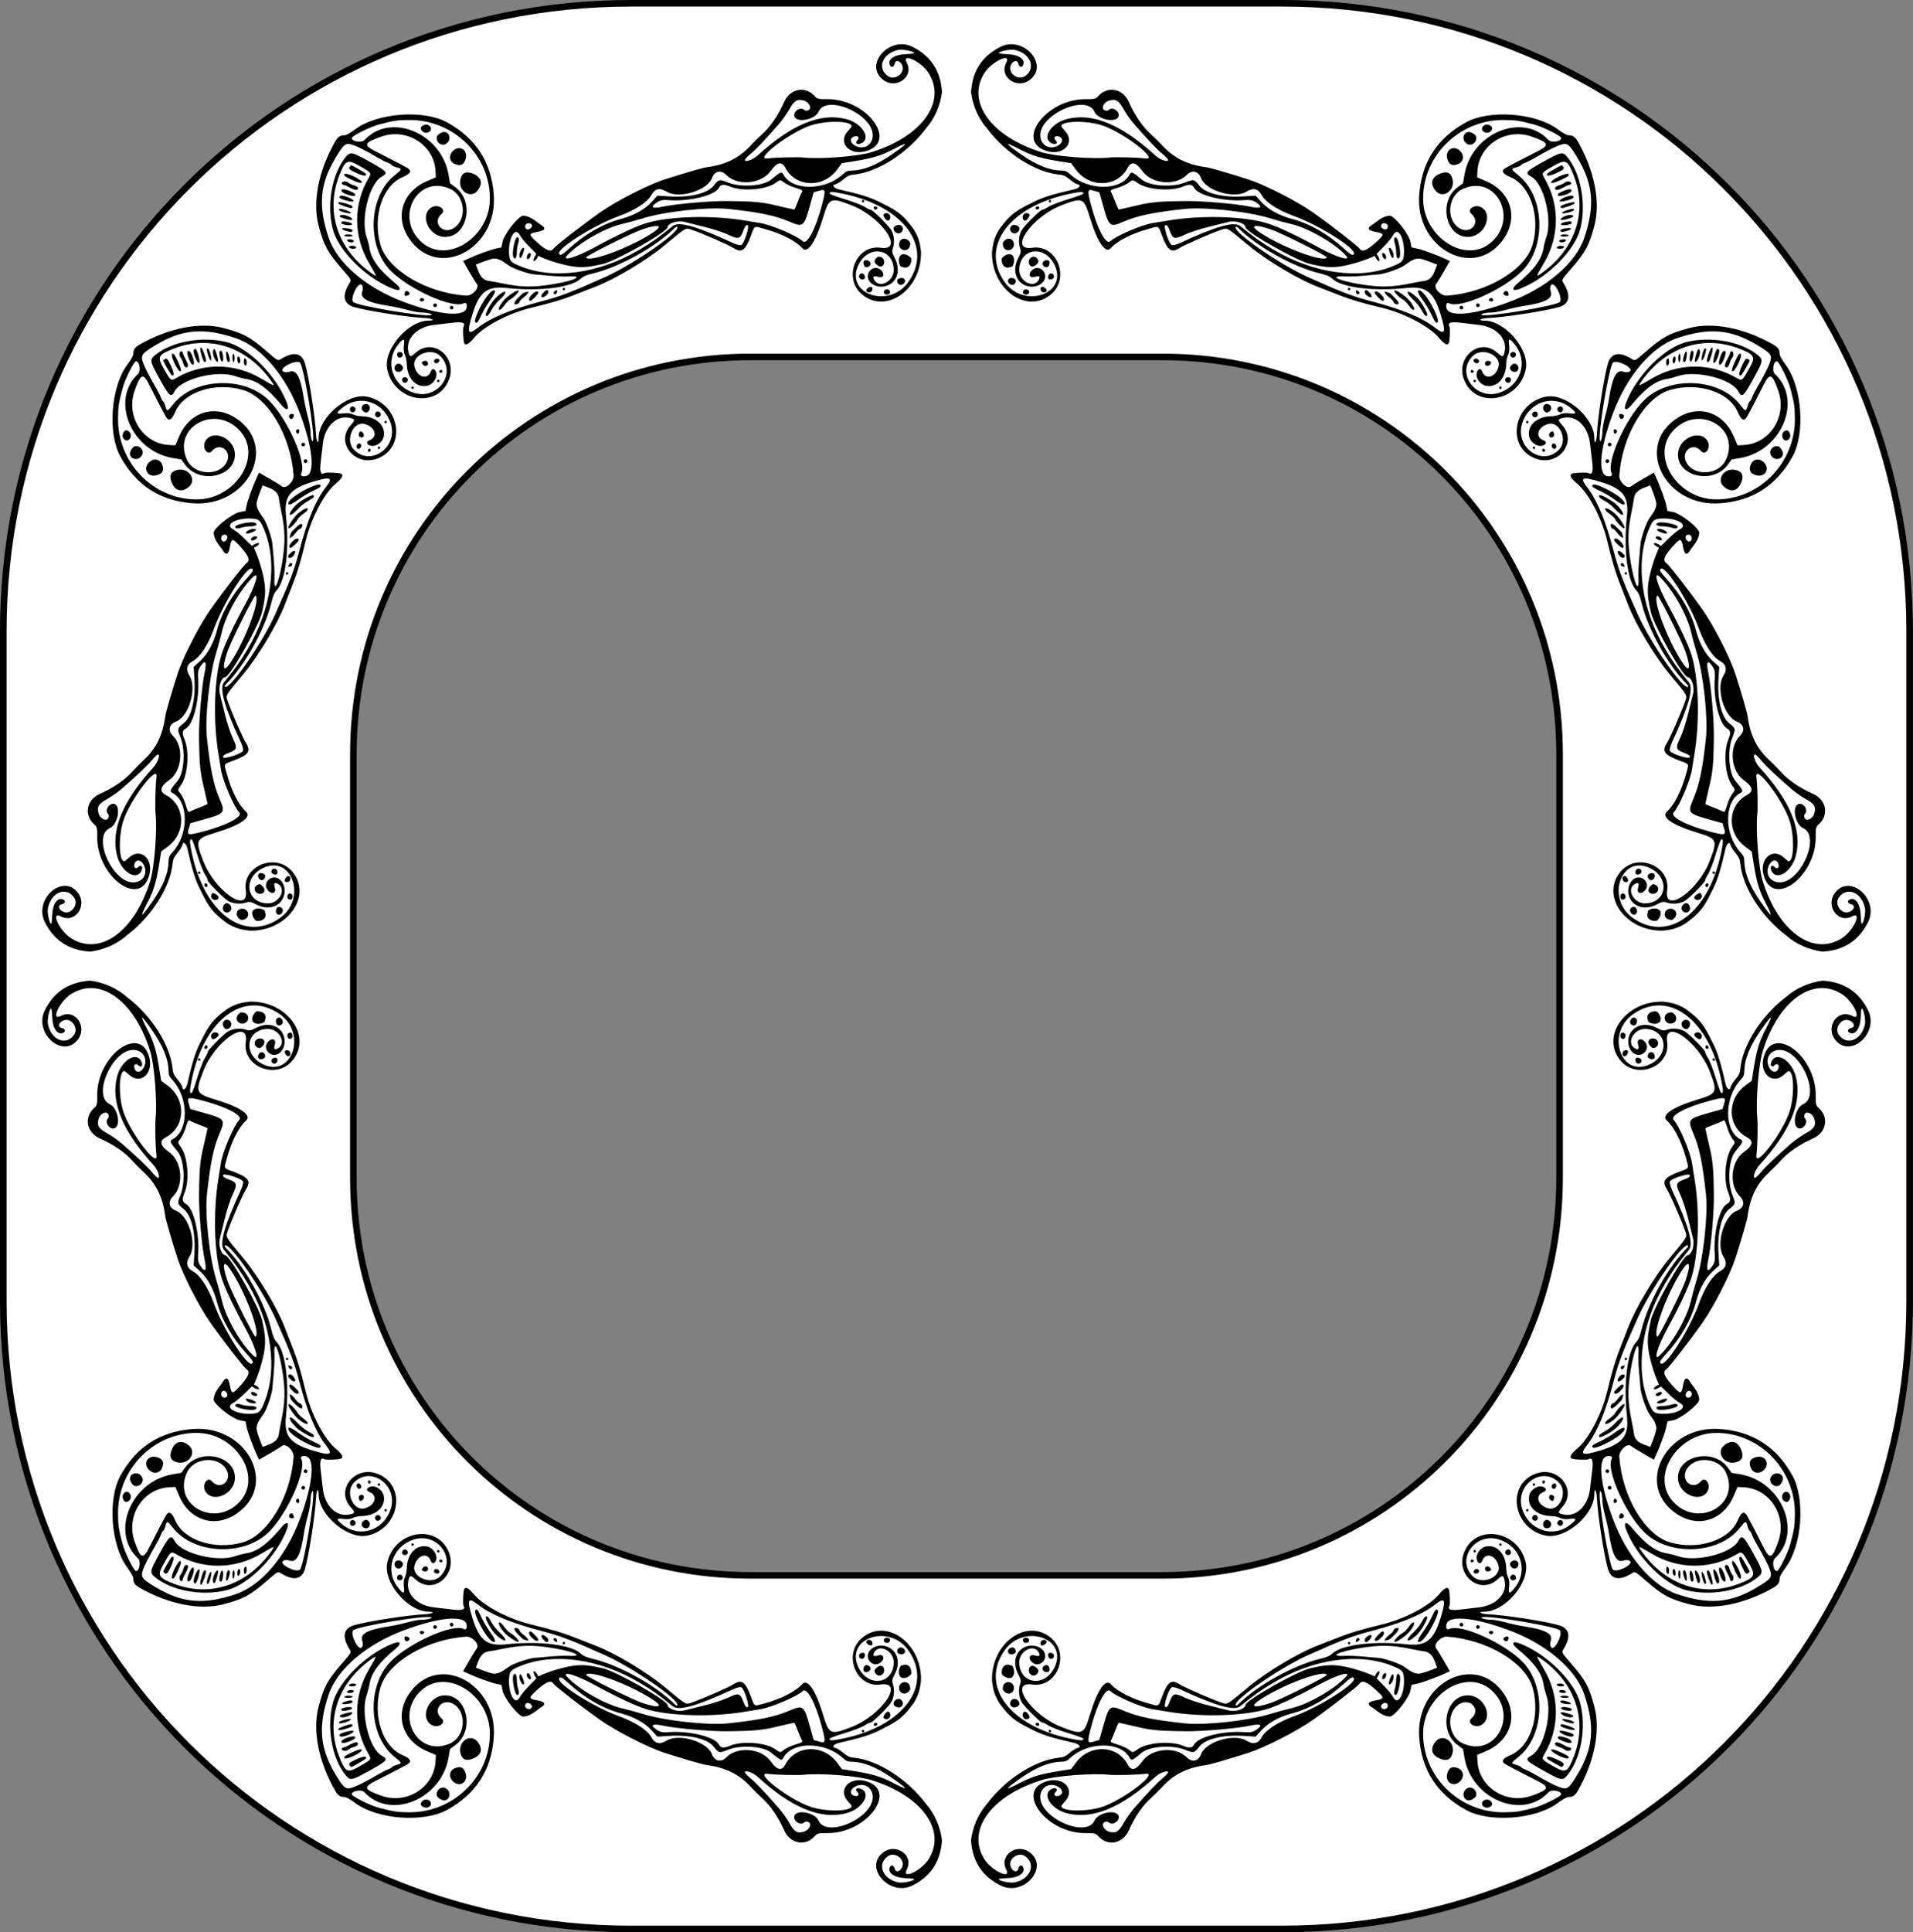
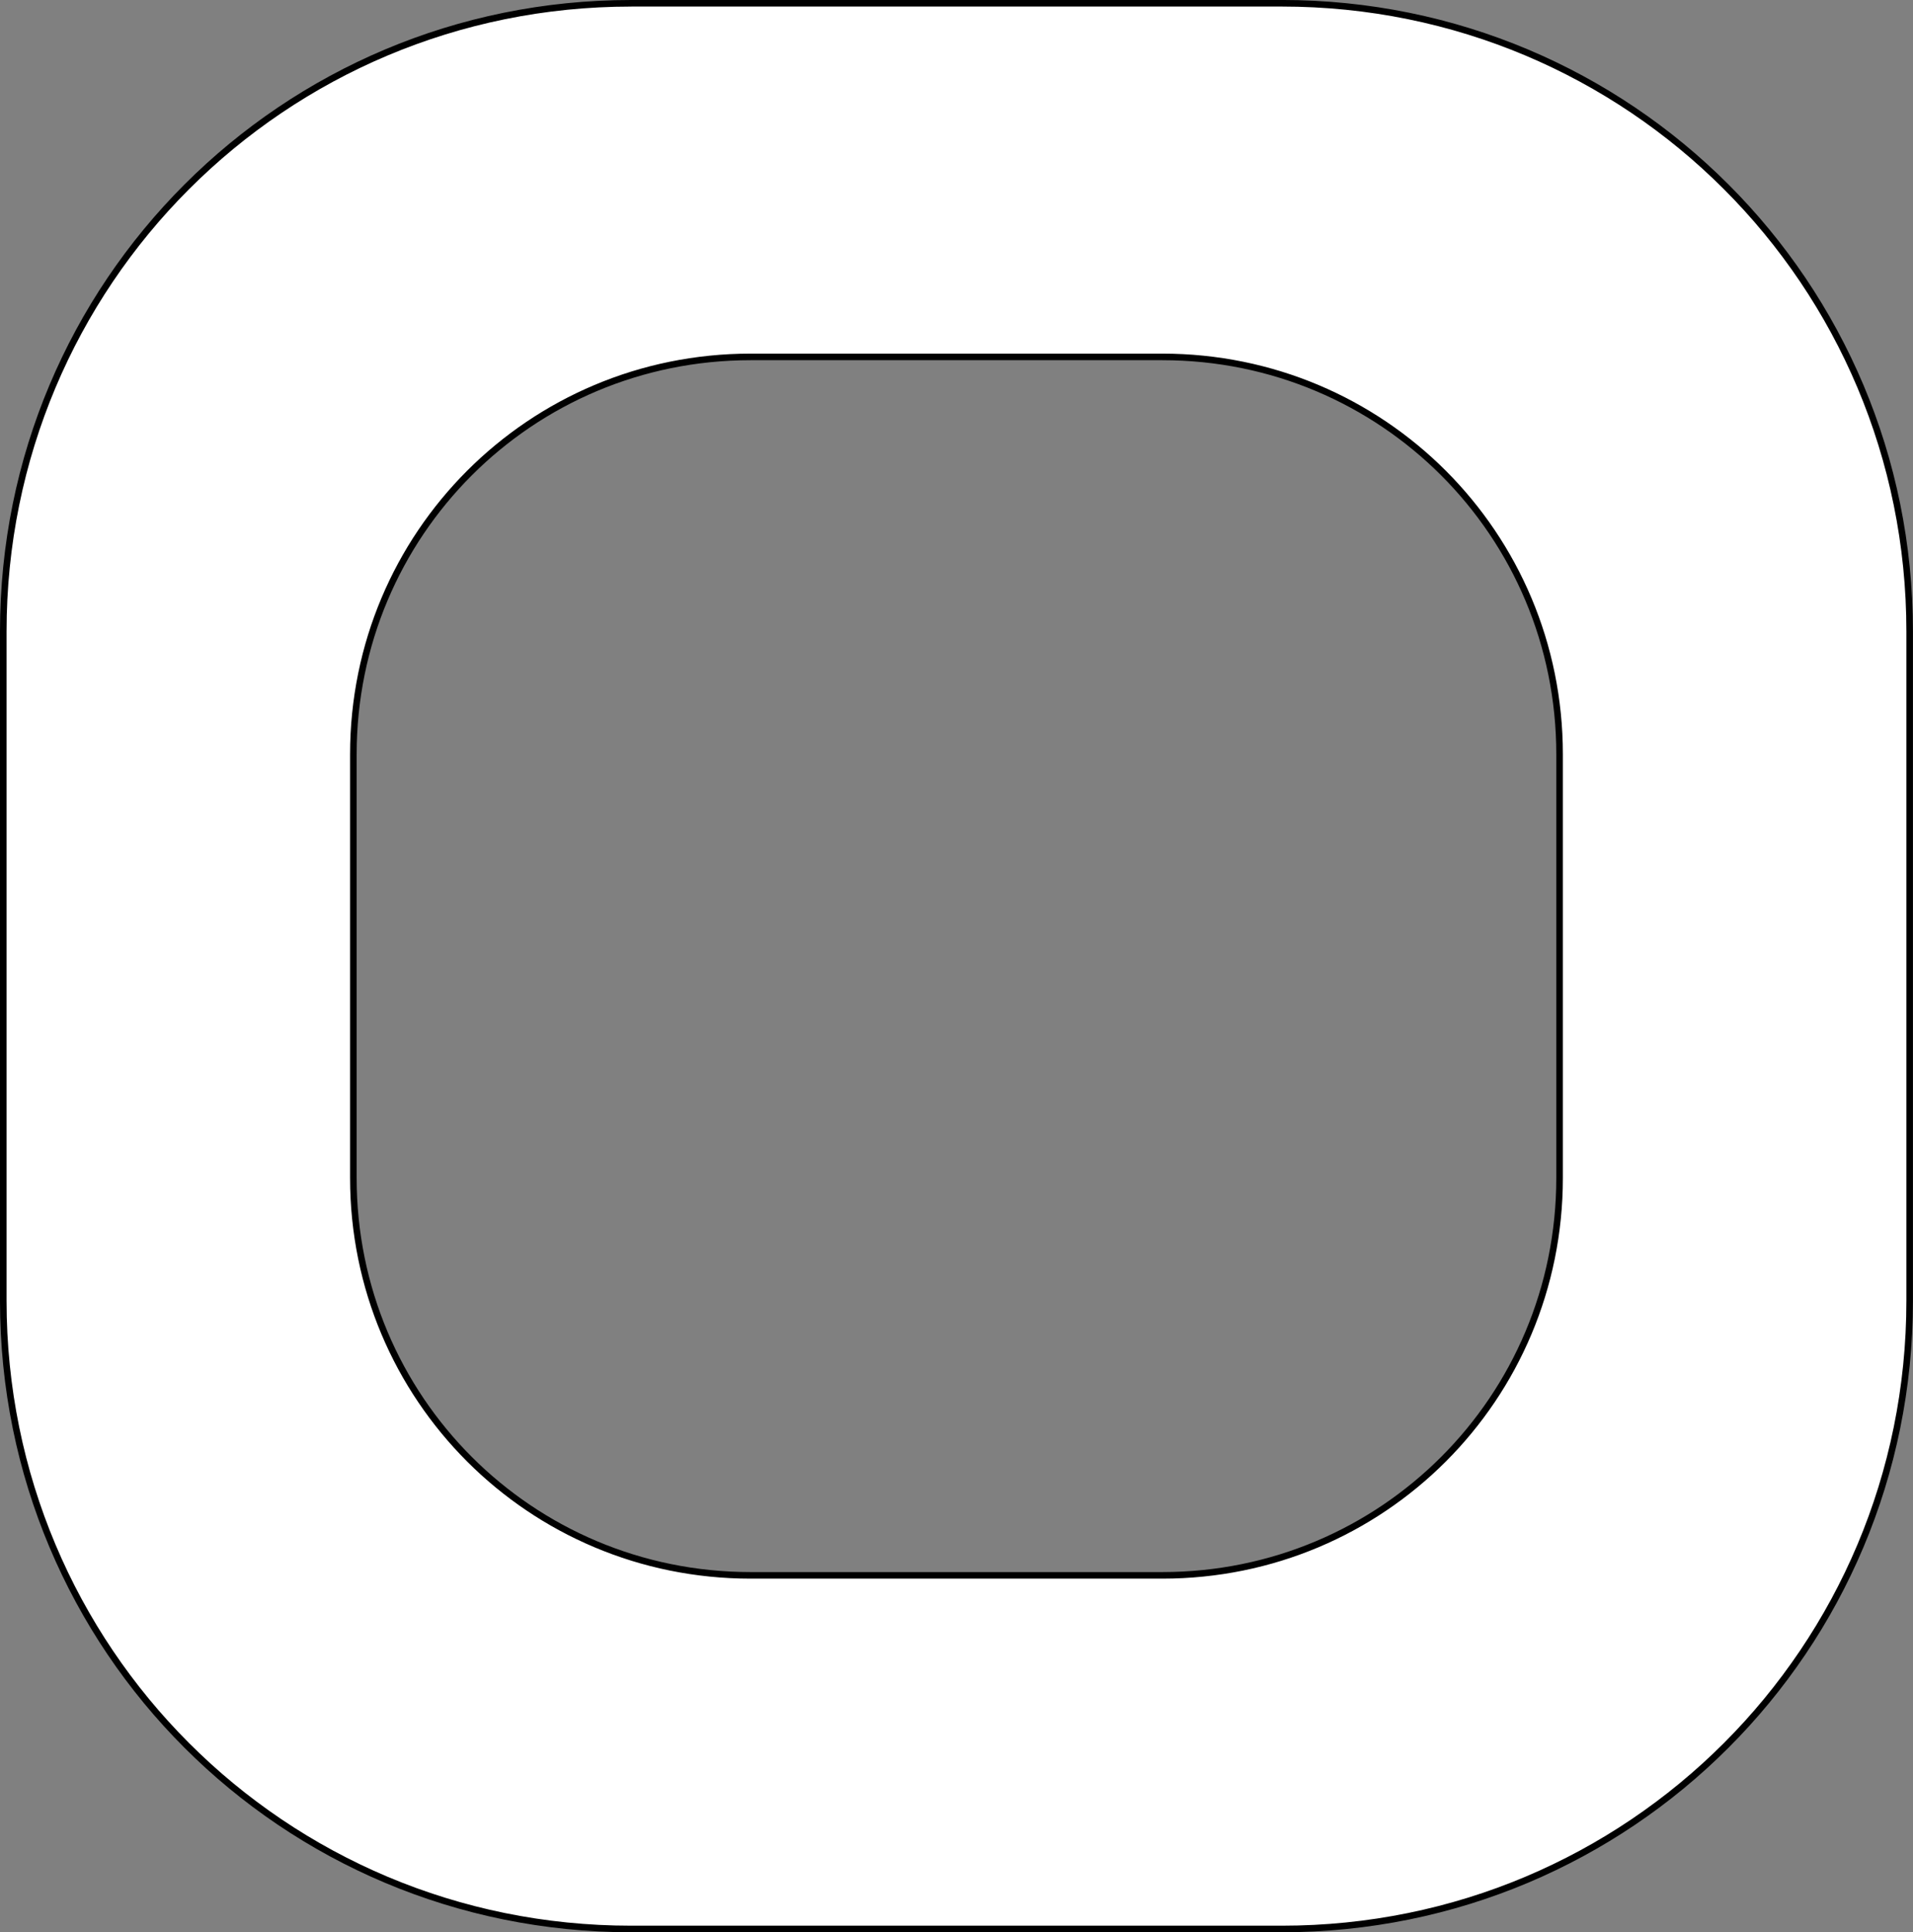
<svg xmlns="http://www.w3.org/2000/svg" xmlns:xlink="http://www.w3.org/1999/xlink" version="1.1" viewBox="0 0 1455.9 1470.1">
  <rect x="0" y="0" width="1455.9" height="1470.1" fill="#808080" stroke="none" />
  <path d="m480.32 2.5c-264.71 0-477.82 213.11-477.82 477.82v509.44c0 264.71 213.11 477.82 477.82 477.82h495.22c264.71 0 477.82-213.11 477.82-477.82v-509.44c0-264.73-213.1-477.84-477.86-477.84h-495.22zm90.939 269.04h313.34c167.49 0 302.33 134.84 302.33 302.33v322.34c0 167.49-134.84 302.33-302.33 302.33h-313.34c-167.49 0-302.33-134.84-302.33-302.33v-322.34c0-167.49 134.84-302.33 302.33-302.33z" fill="#fff" stroke="#000" stroke-linejoin="round" stroke-width="5" />
-   <path id="a" d="m254.9 107.98c-12.505 21.859-17.169 45.745-12.43 63.647 4.036 15.245 6.651 20.082 17.837 32.987 7.454 8.6 7.25 8.191 5.501 11.061-5.677 9.314-4.406 15.612 3.618 17.934 10.475 3.031 41.349 7.814 54.059 8.375 5.751 0.254 8.187 1.963 2.777 1.948-15.791-0.043-34.642 22.08-31.541 37.016 5.175 24.925 38.501 30.406 47.042 7.737 6.428-17.06-12.101-32.088-25.238-20.469-4.283 3.788-4.859 3.683-5.809-1.062-1.975-9.864 6.885-18.698 20.082-20.024 3.171-0.319 9.223-1.028 13.45-1.577 7.47-0.97 10.266-0.044 8.581 2.84-0.711 1.218-0.318 11.13 0.504 12.705 1.066 2.042 3.478 0.674 7.771-4.406 7.213-8.537 26.049-18.388 42.982-22.479 15.197-3.671 23.964-6.252 31.884-9.385 4.584-1.813 12.304-4.816 17.157-6.673 14.862-5.688 38.729-19.981 52.749-31.592 17.277-14.307 15.657-13.418 21.066-11.555 8.157 2.809 27.495 11.264 31.207 13.644 6.251 4.007 9.05 2.071 13.292-9.194 3.097-8.224 1.904-7.663 10.947-5.145 12.47 3.473 23.283 9.013 28.01 14.351 4.135 4.67 10.202-4.101 15.976-23.095 4.629-15.228 5.555-15.627 21.711-9.377 22.807 8.824 40.774 35.035 22.145 32.307-18.488-2.707-28.898 22.716-14.431 35.244 18.384 15.92 45.768-3.515 45.137-32.034-0.771-7.263-1.891-11.221-5.522-17.238-9.609-13.388-15.053-15.172-27.454-21.496-6.898-3.222-13.813-5.31-29.577-8.932-4.086-0.939-5.66-3.445-2.414-3.844 0.844-0.104 3.425-1.727 5.737-3.607 3.517-2.861 4.841-3.478 8.117-3.783 17.903-1.668 40.647-16.137 54.662-34.775 7.023-7.913 11.216-18.124 12.441-27.984-1.161-17.466-9.645-28.053-22.617-34.488-17.068-8.527-36.871 13.339-22.556 24.906 9.936 8.029 24.114-1.835 18.315-12.742-4.192-7.885 10.764-1.091 16.374 7.437 14.493 22.034-4.608 48.717-43.466 60.719-10.078 3.113-38.704 5.345-51.126 3.987-4.627-0.506-22.503-0.056-27.316 0.688-12.038 1.86 17.371-20.558 33.311-25.391 13.039-3.954 32.465-2.975 30.074 1.516-0.084 0.158-1.32 1.59-2.746 3.182-7.53 8.405 0.884 18.353 12.978 15.344 26.391-6.565 1.805-40.335-28.946-39.758-5.652 0.106-7.403-0.283-8.831-1.961-7.145-8.399-18.9-6.386-23.519 4.026-4.556 10.271-10.555 19.012-16.927 24.664-2.183 1.936-6.194 5.909-8.914 8.829-8.793 9.441-19.079 14.436-33.526 16.281-2.542 0.325-17.948 4.812-31.678 9.228-12.639 4.065-36.747 16.399-49.248 25.196-13.381 9.417-33.979 25.398-35.327 27.41-2.093 3.121-5.828 1.476-14.036-6.182-4.948-4.617-4.735-5.326 1.964-6.533 6.083-1.096 6.699-3.055 1.807-5.741-3.833-2.893-7.836-6.385-12.767-6.554-2.829-8e-3 -9.583 8.476-11.696 11.714-1.784 3.044-3.395 5.108-4.027 8.072l-0.889 4.372-4.091 0.819c-3.896 0.78-15.685 5.12-22.048 8.116l-2.972 1.4 4.43 7.731c2.437 4.252 5.144 8.618 6.016 9.702 2.369 2.944-3.528 9.243-8.329 8.898-30.378-2.185-59.502-19.526-65.054-38.733-6.161-21.315 1.619-45.055 16.868-51.471 6.104-2.568 7.274-4.848 3.574-6.965-3.644-2.086-16.502-8.795-23.818-12.428-9.943-4.938-9.285-6.734 4.201-11.455 19.245-6.738 39.931 6.394 41.073 26.073l0.288 4.957-6.646 2.829c-18.831 8.016-24.901 27.053-13.876 43.52 21.628 32.306 67.787 8.523 64.562-33.266-1.909-24.737-13.624-42.836-35.535-54.9-17.78-9.789-52.623-7.278-69.501 5.01-4.79 3.487-7.254 4.845-8.788 4.84-3.131-8e-3 -4.877 1.238-7.046 5.03zm33.29-13.186c11.426-3.031 13.666-3.375 22.776-3.498 33.985-0.461 62.13 26.928 61.849 60.189-0.247 29.247-32.523 49.756-51.784 32.906-21.269-18.607-3.435-52.083 21.655-40.65 11.563 5.269 12.977 23.936 2.275 30.039-8.474 4.833-16.24-4.791-8.903-11.033 3.917-3.333-2.434-7.741-7.362-5.109-9.454 5.048-3.105 21.472 8.719 22.555 17.831 1.633 24.566-26.496 9.058-37.833l-4.018-2.938-1.079-6.426c-5.324-31.694-44.209-47.822-63.927-26.514-2.265 2.448-9.889 1.228-9.708-1.553 0.1-1.545 13.96-8.414 20.45-10.135zm32.079 2.817c0.349 2.771 3.459 4.266 6.032 2.898 2.721-1.447 2.131-4.639-1.036-5.607-1.995-0.61-5.195 1.126-4.996 2.709zm12.281 6.11c-1.222 3.997 3.009 7.792 6.574 5.897 5.55-2.951 2.664-11.224-3.06-8.774-1.667 0.714-3.248 2.008-3.514 2.877zm11.605 11.728c-2.864 3.406-1.871 7.794 2.128 9.403 4.346 1.749 6.871 0.493 8.157-4.059 2.018-7.144-5.49-11.045-10.285-5.344zm6.25 21.167c-1.853 8.662 7.679 14.914 12.942 8.489 4.394-5.364 3.152-10.28-3.27-12.941-5.408-2.24-8.55-0.794-9.672 4.451zm-81.879-26.358c3.781 1.277 10.384 4.668 19.967 10.254 2.407 1.403 5.495 2.942 6.862 3.421s2.687 1.247 2.932 1.707c0.245 0.46 1.841 1.217 3.548 1.681 4.349 1.182 4.29 1.439-1.357 5.921-20.143 15.988-21.695 54.109-2.967 72.905 14.182 14.233 47.277 28.935 55.406 24.613 1.862-0.99 2.899 0.842 2.112 3.733-1.888 6.943-21.126 5.099-47.119-4.516-28.924-10.699-51.267-29.694-57.801-49.14-8.099-24.104-6.767-40.492 4.892-60.168 6.646-11.216 8.018-12.272 13.525-10.412zm-5.854 9.72c-10.109 12.709-14.13 35.638-9.484 54.083 4.215 16.734 25.642 37.915 46.304 45.772 5.534 2.104 6.37-0.149 1.54-4.153-12.75-10.57-18.534-18.458-19.851-27.074-0.32-2.093-1.268-5.734-2.105-8.09-4.854-13.651 1.972-41.006 11.521-46.173 5.253-2.843 4.278-3.904-11.533-12.549-11.698-6.396-12.662-6.503-16.391-1.815zm10.243 5.869c9.673 5.431 9.931 5.739 7.812 9.313-11.987 20.218-11.908 44.606 0.212 65.12 6.246 10.572 6.291 10.767 1.757 7.56-25.648-18.137-35.147-46.473-24.725-73.754 4.677-12.242 6.261-13.115 14.944-8.24zm-6.673 0.928c-1.268 1.509-0.385 2.335 5.282 4.942 5.051 2.324 7.972 2.513 6.873 0.445-0.402-0.755-11.159-6.898-11.308-6.457-0.019 0.056-0.4 0.538-0.847 1.07zm-4.066 6.831c0.607 1.141 10.065 5.481 12.048 5.528 2.862 0.068 0.34-2.384-5.117-4.975-4.961-2.356-8.018-2.6-6.93-0.553zm-1.99 6.241c0.228 0.428 0.929 0.812 1.558 0.853 0.629 0.041 2.841 1.043 4.914 2.228s4.324 1.859 5.001 1.499c1.781-0.947 0.461-2.778-2.542-3.527-1.424-0.355-3.355-1.314-4.292-2.13-1.654-1.441-5.504-0.547-4.64 1.077zm-0.123 5.76c1.045 1.965 9.78 4.506 10.246 2.98 0.303-0.991-0.862-1.903-4.157-3.254-4.578-1.877-7.171-1.76-6.089 0.274zm-1.786 4.608c0.931 1.691 11.243 4.176 10.756 2.592-0.552-1.794-8.272-4.709-10.016-3.782-0.594 0.316-0.927 0.851-0.74 1.19zm-0.812 4.485c0.55 1.035 9.145 4.054 10.119 3.554 1.808-0.928 0.358-2.067-4.381-3.44-4.234-1.227-6.352-1.269-5.738-0.114zm0.649 5.215c0.612 1.152 8.659 3.111 8.944 2.177 0.15-0.489-1.582-1.488-3.848-2.22-4.033-1.302-5.804-1.287-5.097 0.043zm0.544 4.962c0.393 0.678 6.387 2.474 8.491 2.545 2.387 0.08 0.328-2.091-3.119-3.288-3.083-1.071-6.176-0.643-5.372 0.744zm1.056 4.864c-0.034 0.52 1.849 1.195 4.183 1.499 5.164 0.674 5.552-1.439 0.441-2.402-3.715-0.7-4.53-0.54-4.624 0.903zm0.726 4.533c0.513 0.965 6.131 2.588 7.126 2.059 1.815-0.965 0.468-2.098-3.042-2.557-3.292-0.431-4.499-0.283-4.084 0.498zm1.574 4.957c0.242 0.455 1.865 0.811 3.606 0.792 1.741-0.02 2.968-0.409 2.726-0.864-0.242-0.455-1.865-0.812-3.606-0.792-1.741 0.02-2.968 0.409-2.726 0.864zm2.489 4.23c1.246 1.186 4.428 1.227 4.784 0.062 0.17-0.555-0.695-1.154-1.921-1.33-2.712-0.39-4.004 0.182-2.863 1.268zm1.266 4.83c0.319 0.6 1.737 1.02 3.151 0.934 2.034-0.125 2.45-0.385 1.991-1.248-0.319-0.6-1.737-1.02-3.151-0.934-2.034 0.125-2.45 0.385-1.991 1.248zm42.086 34.903c-0.404 1.954 0.734 2.467 2.907 1.312 1.028-0.547 1.229-1.27 0.577-2.077-1.333-1.648-3.064-1.268-3.484 0.765zm11.61 5.186c-0.04 0.609 0.649 1.019 1.529 0.911 1.908-0.234 2.435-1.374 1.018-2.202-1.279-0.747-2.453-0.151-2.547 1.291zm10.39 4.555c0.363 0.683 1.219 0.945 1.902 0.581 0.683-0.363 0.945-1.219 0.581-1.902-0.363-0.683-1.219-0.945-1.902-0.581-0.683 0.363-0.945 1.219-0.581 1.902zm12.626 1.781c0.363 0.683 1.219 0.945 1.902 0.581 0.683-0.363 0.945-1.219 0.581-1.902-0.363-0.683-1.219-0.945-1.902-0.581-0.683 0.363-0.945 1.219-0.581 1.902zm-67.07-17.84c0.866 1.243 0.96 2.978 0.271 5.003-1.797 5.281 4.15 8.413 20.788 10.946 3.267 0.497 9.336 1.827 13.487 2.954 4.15 1.127 9.058 2.032 10.905 2.011 4.062-0.046 8.766 1.108 7.424 1.822-3.759 1.998-58.159-7.123-59.693-10.009-2.027-3.812 4.519-16.028 6.819-12.726zm129.2-45.983c0.633 1.191 0.28 2.069-1.257 3.128-2.104 1.45-4.28-0.134-3.535-2.572 0.56-1.831 3.907-2.219 4.791-0.556zm-9.137 7.778c1.029 1.935 4.362 5.997 7.407 9.026 3.045 3.03 5.468 5.564 5.383 5.632-0.917 0.739-2.38 3.86-2.229 4.754 0.284 1.683 2.658-0.92 3.566-3.433 8.283 3.945 19.403 7.014 25.935 8.013 8.531 1.37 14.884 0.046 23.061-1.77 10.072-2.237 49.19-24.391 49.427-27.993 0.205-3.103 7.988-5.517 12.984-4.027 1.136 0.339 7.574 1.935 14.306 3.546 6.732 1.612 15.24 4.375 18.905 6.14 7.744 3.729 9.119 3.373 11.412-2.96 1.209-3.339 2.059-4.473 3.263-4.353 1.941 0.193-2.357 13.888-4.759 15.165-0.776 0.413-3.691-0.307-6.478-1.599-27.322-12.668-41.035-16.535-45.591-12.856-11.126 8.982-15.452 12.05-25.192 17.864-30.748 18.352-65.691 23.195-91.15 12.632-7.116-2.953-7.923-3.845-8.284-9.164-0.793-11.695 4.482-21.294 8.034-14.616zm-4.596 8.817c-0.662 3.416-0.766 7.039-0.232 8.051 1.351 2.557 2.661 0.725 2.685-3.753 0.011-2.004 0.461-4.943 1.002-6.531 0.54-1.588 0.72-3.381 0.399-3.985-1.188-2.235-2.684 0.18-3.854 6.218zm4.658 5.14c-0.455 1.673-0.324 3.3 0.293 3.661 0.96 0.561 3.593-6.197 2.913-7.476-0.575-1.082-2.496 1.204-3.206 3.815zm5.481 2.499c-0.207 1 0.018 1.939 0.499 2.086 1.058 0.323 2.759-2.44 2.489-4.042-0.281-1.665-2.546-0.183-2.988 1.956zm-25.891 1.695c2.818-0.544 6.345 1.22 7.832 2.242 4.625 3.18-1.241-0.822 4.625 3.18 3.451 2.355 15.243 6.356 19.352 6.538 1.167 0.052 6.115 0.488 10.994 0.97 4.879 0.482 11.546 0.739 14.815 0.572 12.269-0.626 4.851 3.108-11.625 5.853-15.693 2.614-24.697 2.425-40.183-0.842-3.145-0.664-7.068-1.369-8.716-1.568-4.037-0.487-6.485-2.828-8.44-8.072l-1.632-4.377 4.926-1.946c2.709-1.07 6.333-2.218 8.053-2.549zm236.51-120.36c4.072 1.093 6.475 5.849 3.701 7.325-1.248 0.664-2.519 0.576-3.344-0.231-2.948-2.886-9.166 1.801-7.227 5.447 2.47 4.644 15.55 1.82 18.096-3.908 6.279-14.125 42.861 2.47 41.315 18.742-0.573 6.03-5.692 9.586-11.324 7.864-5.967-1.824-7.218-7.067-1.919-8.039 2.426-0.445 3.312 1.522 1.457 3.231-1.854 1.708-0.303 3.421 2.269 2.505 9.16-3.263 2.016-15.626-10.904-18.871-19.397-4.871-41.358 4.212-67.159 27.775-3.519 3.214-9.573 5.346-9.732 3.428-0.044-0.538 1.941-2.646 4.412-4.682 4.175-3.441 10.744-10.369 21.678-22.86 2.463-2.813 6.001-7.841 7.862-11.173 3.707-6.633 5.799-7.901 10.82-6.553zm72.236-38.523c3.353-0.671 12.19 1.21 11.793 2.511-0.094 0.307-2.972 0.65-6.396 0.763-8.874 0.291-14.256 4.175-11.906 8.594 1.016 1.91 2.985 1.128 3.506-1.393 0.737-3.561 4.976-2.016 6.018 2.194 1.403 5.665-6.205 10.696-11.08 7.326-8.789-6.076-4.162-17.546 8.066-19.994zm-181.64 105.95c1.065 3e-3 3.335 0.862 5.046 1.909 9.348 5.719 30.935-0.714 34.56-10.298 2.061-5.449 6.81-6.525 10.835-2.454 8.568 8.665 26.823 7.027 33.937-3.045 4.779-6.767 8.359-7.494 11.14-2.263 7.916 14.887 28.748 15.573 39.342 1.296l3.652-4.921 7.446-1.165c15.642-2.446 22.171-4.387 31.921-9.49 11.999-6.28 11.398-4.756-1.688 4.282-11.464 7.918-21.22 11.822-29.966 11.992-3.421 0.067-4.362 0.465-7.231 3.06-13.714 12.406-38.279 12.433-44.986 0.05-1.376-2.541-1.993-2.288-9.428 3.864-5.875 4.862-22.912 6.031-32.556 2.233-6.935-2.731-7.206-2.673-11.154 2.356-4.577 5.83-18.155 9.125-33.561 8.145l-9.28-0.59-4.391 4.832c-5.146 5.663-13.537 10.325-23.089 12.827-13.568 3.554-27.587 11.556-39.799 22.717-5.145 4.702-6.66 5.502-7.483 3.953-2.071-3.894 26.252-21.781 45.627-28.814 12.183-4.423 21.424-10.396 24.475-15.821 1.895-3.37 3.737-4.662 6.633-4.654zm-116.86 75.22c25.158 2.708 49.356-0.293 56.546-7.014 2.061-1.927 4.207-2.842 9.916-4.229 19.914-4.838 47.409-20.183 61.659-34.413 0.885-0.884 1.748-1.205 1.995-0.742 2.045 3.845-33.572 28.5-55.105 38.145-25.881 11.593-33.722 14.583-48.112 18.348-23.21 6.072-38.852 12.557-48.623 20.158-7.562 5.882-8.405 3.931-4.238-9.802 5.296-17.45 11.133-22.048 25.962-20.452zm-16.023 8.06c-4.319 6.374-8.58 16.003-7.761 17.542 1.039 1.955 2.087 0.816 4.866-5.285 1.42-3.118 4.454-8.195 6.743-11.283 4.174-5.632 4.711-8.562 1.231-6.711-1.024 0.545-3.31 3.126-5.079 5.737zm7.611-0.268c-3.124 3.166-7.951 11.798-7.291 13.04 0.729 1.371 2.334-0.138 4.394-4.134 1.097-2.128 3.969-5.688 6.382-7.91 4.678-4.309 5.681-7.427 1.662-5.167-1.274 0.716-3.59 2.594-5.147 4.172zm9.085-1.003c-3.865 3.156-7.684 9.319-6.079 9.81 0.752 0.23 2.114-0.943 3.658-3.152 1.353-1.935 3.312-3.974 4.354-4.53 2.882-1.54 7.238-5.937 6.765-6.826-0.488-0.918-4.42 1.205-8.698 4.699zm11.483-2.458c-0.383 0.378-2.025 2.007-3.65 3.619s-2.689 3.43-2.364 4.04c0.654 1.229 3.767-0.036 3.866-1.572 0.035-0.535 1.61-2.119 3.501-3.519 2.599-1.925 4.41-5.057 2.265-3.916-0.19 0.101-0.926 0.291-1.634 0.422-0.708 0.131-1.601 0.547-1.984 0.926zm6.416 1.583c-2.374 2.642-1.257 5.258 1.27 2.975 3.551-3.207 5.178-5.536 4.248-6.08-1.167-0.681-3.087 0.399-5.518 3.104zm9.126-1.806c-1.79 2.126-1.142 3.76 1.032 2.603 2.467-1.312 3.732-3.129 3.059-4.395-0.693-1.303-1.949-0.753-4.091 1.791zm8.136-0.175c0.762 1.434 2.361 0.925 2.732-0.871 0.306-1.478 0.073-1.62-1.389-0.842-0.966 0.514-1.571 1.285-1.343 1.713zm7.088-2.644c0.242 0.455 0.813 0.63 1.268 0.388 0.455-0.242 0.63-0.813 0.388-1.268-0.242-0.455-0.813-0.63-1.268-0.388-0.455 0.242-0.63 0.813-0.388 1.268zm44.86-49.933c4.799-1.129 12.052-3.095 16.117-4.37 16.383-5.138 49.736-8.788 65.098-7.124 23.62 2.559 35.341 4.977 45.991 9.49 11.128 4.715 11.388 4.504 16.371-13.298l2.467-8.814 3.944-1.192c5.323-1.609 5.481-0.786 2.212 11.526-4.71 17.739-11.303 30.014-14.431 26.866-3.902-3.927-24.166-12.606-32.35-13.856-1.706-0.261-7.225-1.154-12.263-1.986-25.311-4.177-57.614-3.2-75.103 2.272-7.826 2.449-22.033 9.132-38.658 18.186-14.086 7.671-25.46 11.067-21.06 6.29 8.716-9.467 28.605-20.918 41.666-23.99zm35.961-18.187c15.767 1.152 35.055-3.64 38.012-9.445 1.364-2.678 3.633-2.922 8.449-0.91 9.364 3.914 27.294 2.484 34.634-2.763 3.639-2.601 3.697-2.604 6.458-0.343 1.532 1.255 5.446 3.074 8.697 4.043 5.144 1.533 5.783 1.961 4.922 3.298-0.544 0.845-1.98 4.204-3.192 7.463-1.212 3.26-2.393 5.878-2.624 5.819-0.232-0.059-2.975-0.661-6.096-1.338-3.121-0.676-8.662-1.957-12.313-2.847-11.596-2.304-21.764-2.062-32.068-2.296-10.82-0.245-38.424 1.889-50.127 4.381-6.471 1.379-8.924 0.555-5.816-1.952 3.749-3.025 5.504-3.519 11.066-3.113zm-201.74 110.28c-0.401 2.883-0.118 5.782 0.719 7.356 0.76 1.429 1.412 4.474 1.449 6.768 0.179 11.006 7.071 18.527 15.441 16.852 4.363-0.874 7.977-5.97 7.008-9.882-0.812-3.278-3.145-3.831-4.172-0.989-2.443 6.764-10.404 4.326-12.417-3.804-2.152-8.688 12.462-14.856 19.435-8.203 13.43 12.814-1.654 34.093-19.973 28.174-16.077-5.195-22.171-23.227-12.226-36.18 4.289-5.587 5.503-5.61 4.736-0.092zm-5.242 7.399c0.111 0.9 0.809 1.821 1.552 2.049 1.932 0.591 3.708-1.833 2.47-3.368-1.38-1.71-4.277-0.76-4.021 1.319zm-1.696 9.044c-1.039 3.397 2.9 5.382 5.47 2.756 1.08-1.103 1.086-2.007 0.021-3.55-1.59-2.306-4.681-1.859-5.492 0.794zm21.291-1.756c1.678 2.304 5.04 0.833 3.729-1.633-0.587-1.104-1.572-1.405-2.954-0.903-1.726 0.626-1.856 1.052-0.775 2.536zm8.526-2.557c-0.045 0.691 0.515 1.439 1.244 1.662 1.704 0.521 3.782-1.828 2.606-2.947-1.196-1.139-3.748-0.287-3.85 1.285zm-24.3 14.47c0.111 0.9 0.809 1.821 1.552 2.049 1.932 0.591 3.708-1.833 2.47-3.368-1.38-1.71-4.277-0.76-4.021 1.319zm28.413-6.075c1.081 1.028 2.481 0.449 2.248-0.93-0.113-0.67-0.826-0.888-1.585-0.485-0.759 0.404-1.057 1.04-0.664 1.415zm-21.22 12.344c0.242 0.455 0.813 0.63 1.268 0.388 0.455-0.242 0.63-0.813 0.388-1.268-0.242-0.455-0.813-0.63-1.268-0.388-0.455 0.242-0.63 0.813-0.388 1.268zm19.584-5.104c0.242 0.455 0.813 0.63 1.268 0.388 0.455-0.242 0.63-0.813 0.388-1.268-0.242-0.455-0.813-0.63-1.268-0.388-0.455 0.242-0.63 0.813-0.388 1.268zm155.86-115.73c13.37-4.54 16.897-3.131 7.426 2.966-17.563 11.307-47.819 22.393-49.987 18.315-0.527-0.991 34.742-18.626 42.561-21.281zm153.48-27.089c45.743 9.602 68.204 40.162 49.253 67.012-14.827 21.007-48.961 8.989-37.818-13.315 7.503-15.02 26.052-12.437 26.663 3.713 0.345 9.108-11.046 15.14-14.901 7.891-1.326-2.493-0.313-3.215 3.062-2.183 5.026 1.537 5.309-3.756 0.336-6.289-2.885-1.469-6.861 0.526-7.915 3.972-2.034 6.653 6.798 12.02 14.664 8.911 7.69-3.04 10.109-12.244 5.497-20.918-1.97-3.705-2.215-5.03-1.382-7.479 1.464-4.303 0.956-9.963-1.229-13.713-2.062-3.538-14.76-16.066-15.75-15.539-0.334 0.178-2.33-0.782-4.437-2.132-2.106-1.35-8.839-3.963-14.963-5.807-6.123-1.843-11.339-3.738-11.59-4.211-0.953-1.792 1.657-1.771 10.509 0.087zm13.952 5.978c0.242 0.455 0.813 0.63 1.268 0.388 0.455-0.242 0.63-0.813 0.388-1.268-0.242-0.455-0.813-0.63-1.268-0.388-0.455 0.242-0.63 0.813-0.388 1.268zm9.111 5.154c0.383 0.721 1.287 0.997 2.007 0.614 1.462-0.777 0.26-2.424-1.547-2.119-0.636 0.107-0.844 0.785-0.46 1.506zm7.621 6.315c1.699 3.144 3.651 3.856 4.553 1.659 1.058-2.579-1.119-5.191-3.583-4.299-1.586 0.575-1.788 1.124-0.97 2.639zm7.255 8.753c-0.16 2.458 3.024 4.702 5.103 3.597 2.459-1.308 2.732-4.345 0.524-5.825-1.708-1.145-5.505 0.358-5.627 2.228zm4.238 11.552c-0.655 5.33 6.614 7.195 8.172 2.097 0.664-2.173 0.449-2.972-1.214-4.509-2.665-2.462-6.523-1.125-6.958 2.412zm-27.045 15.37c0.456 2.487 1.857 3.269 3.906 2.18 2.042-1.086 1.809-3.659-0.414-4.571-2.343-0.961-3.91 0.112-3.492 2.392zm8.84-3.16c-0.779 1.61-0.582 2.284 1.135 3.868 2.734 2.522 5.708 1.486 5.718-1.992 0.011-4.206-5.054-5.593-6.852-1.876zm-12.256 13.103c0.294 2.395 4.48 2.921 4.531 0.569 0.02-0.928-0.454-2.114-1.054-2.635-1.481-1.288-3.725 0.046-3.476 2.067zm30.314-13.381c-0.347 2.826 1.249 6.532 2.522 5.855 3.255 1.494 6.104-0.086 6.777-3.736 0.392-2.588 0.155-3.239-1.622-4.447-3.928-2.67-7.184-1.683-7.677 2.327zm-24.715 23.523c-0.105 1.613 1.608 2.33 3.35 1.404 1.534-0.816 1.815-3.406 0.417-3.834-1.211-0.37-3.689 1.228-3.767 2.43zm23.489-6.215c0.577 2.431 3.248 2.999 5.119 1.087 2.145-2.191-0.269-5.065-3.268-3.89-1.699 0.665-2.184 1.399-1.851 2.803zm-10.06 8.506c1 1.882 4.793 1.27 4.547-0.733-0.239-1.943-1.891-2.679-3.77-1.68-1.022 0.543-1.305 1.422-0.778 2.413z" />
  <use transform="matrix(-1 0 0 1 1455.9 0)" width="100%" height="100%" xlink:href="#a" />
  <use transform="matrix(0 1 1 0 -1.471 7.112)" width="100%" height="100%" xlink:href="#a" />
  <use transform="matrix(0 -1 1 0 -1.471 1463)" width="100%" height="100%" xlink:href="#a" />
  <use transform="matrix(1 0 0 -1 0 1470.1)" width="100%" height="100%" xlink:href="#a" />
  <use transform="matrix(-1 0 0 -1 1455.9 1470.1)" width="100%" height="100%" xlink:href="#a" />
  <use transform="matrix(0 1 -1 0 1457.3 7.112)" width="100%" height="100%" xlink:href="#a" />
  <use transform="matrix(0 -1 -1 0 1457.3 1463)" width="100%" height="100%" xlink:href="#a" />
</svg>